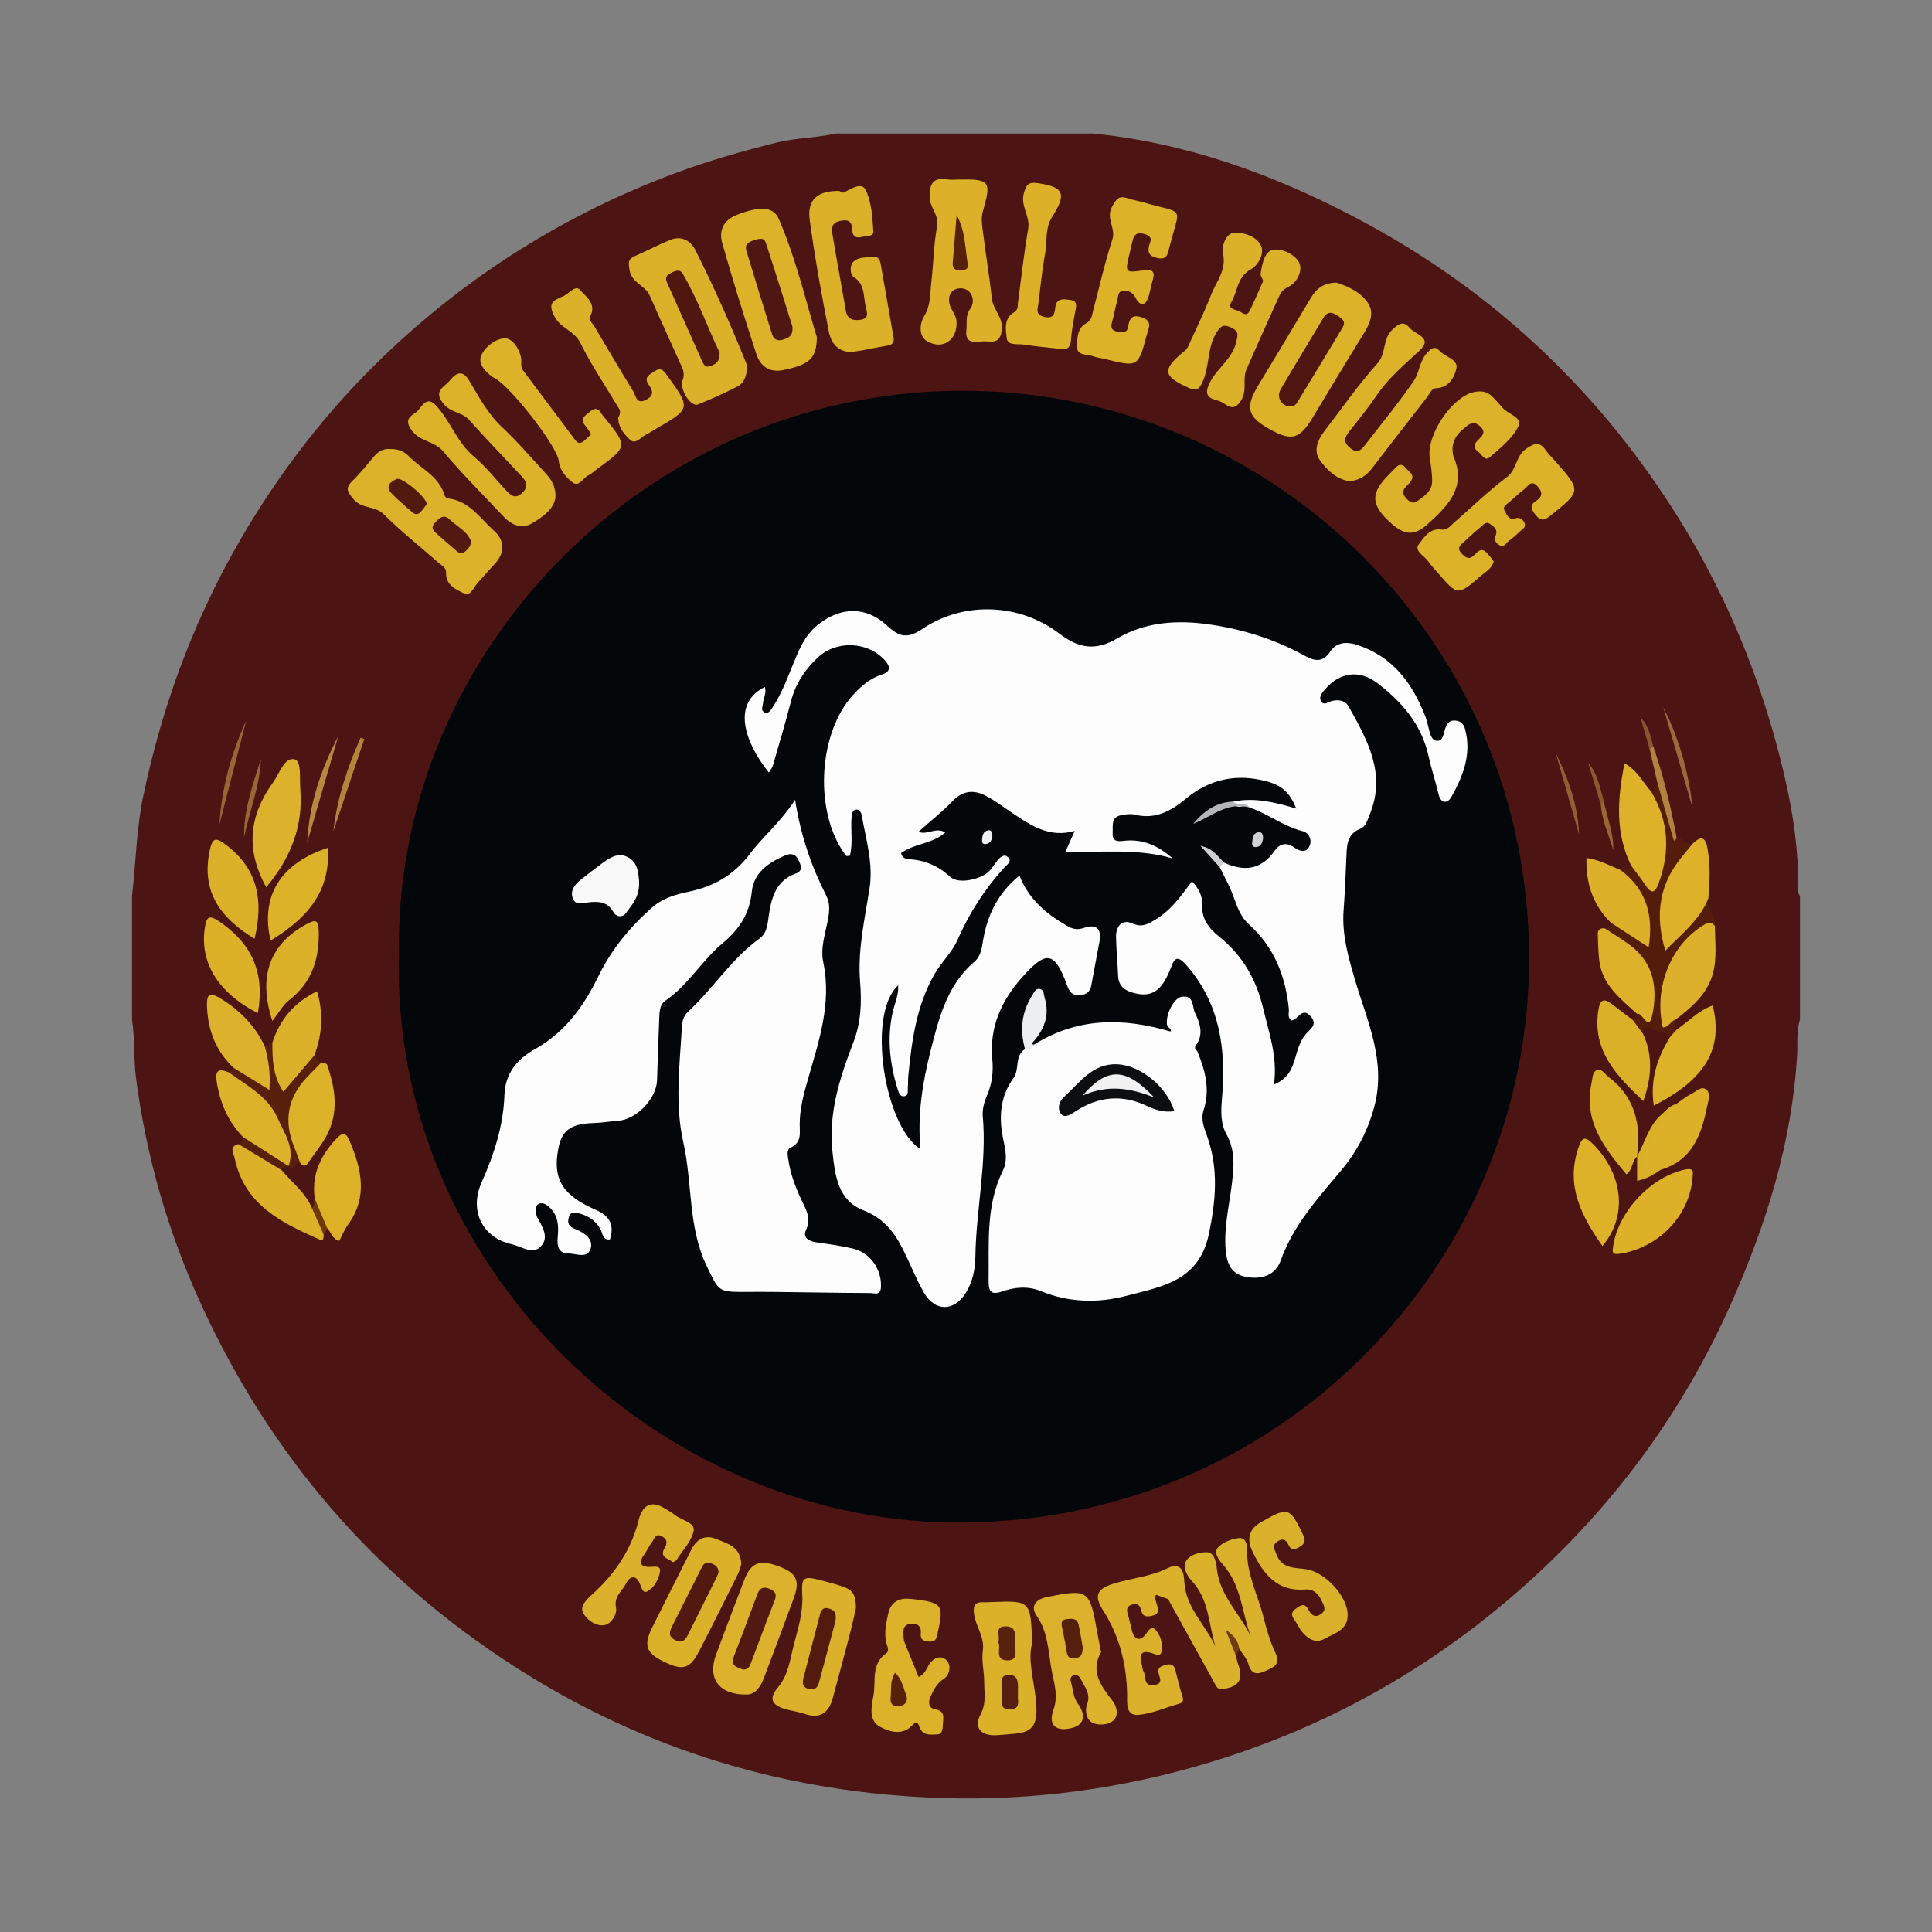
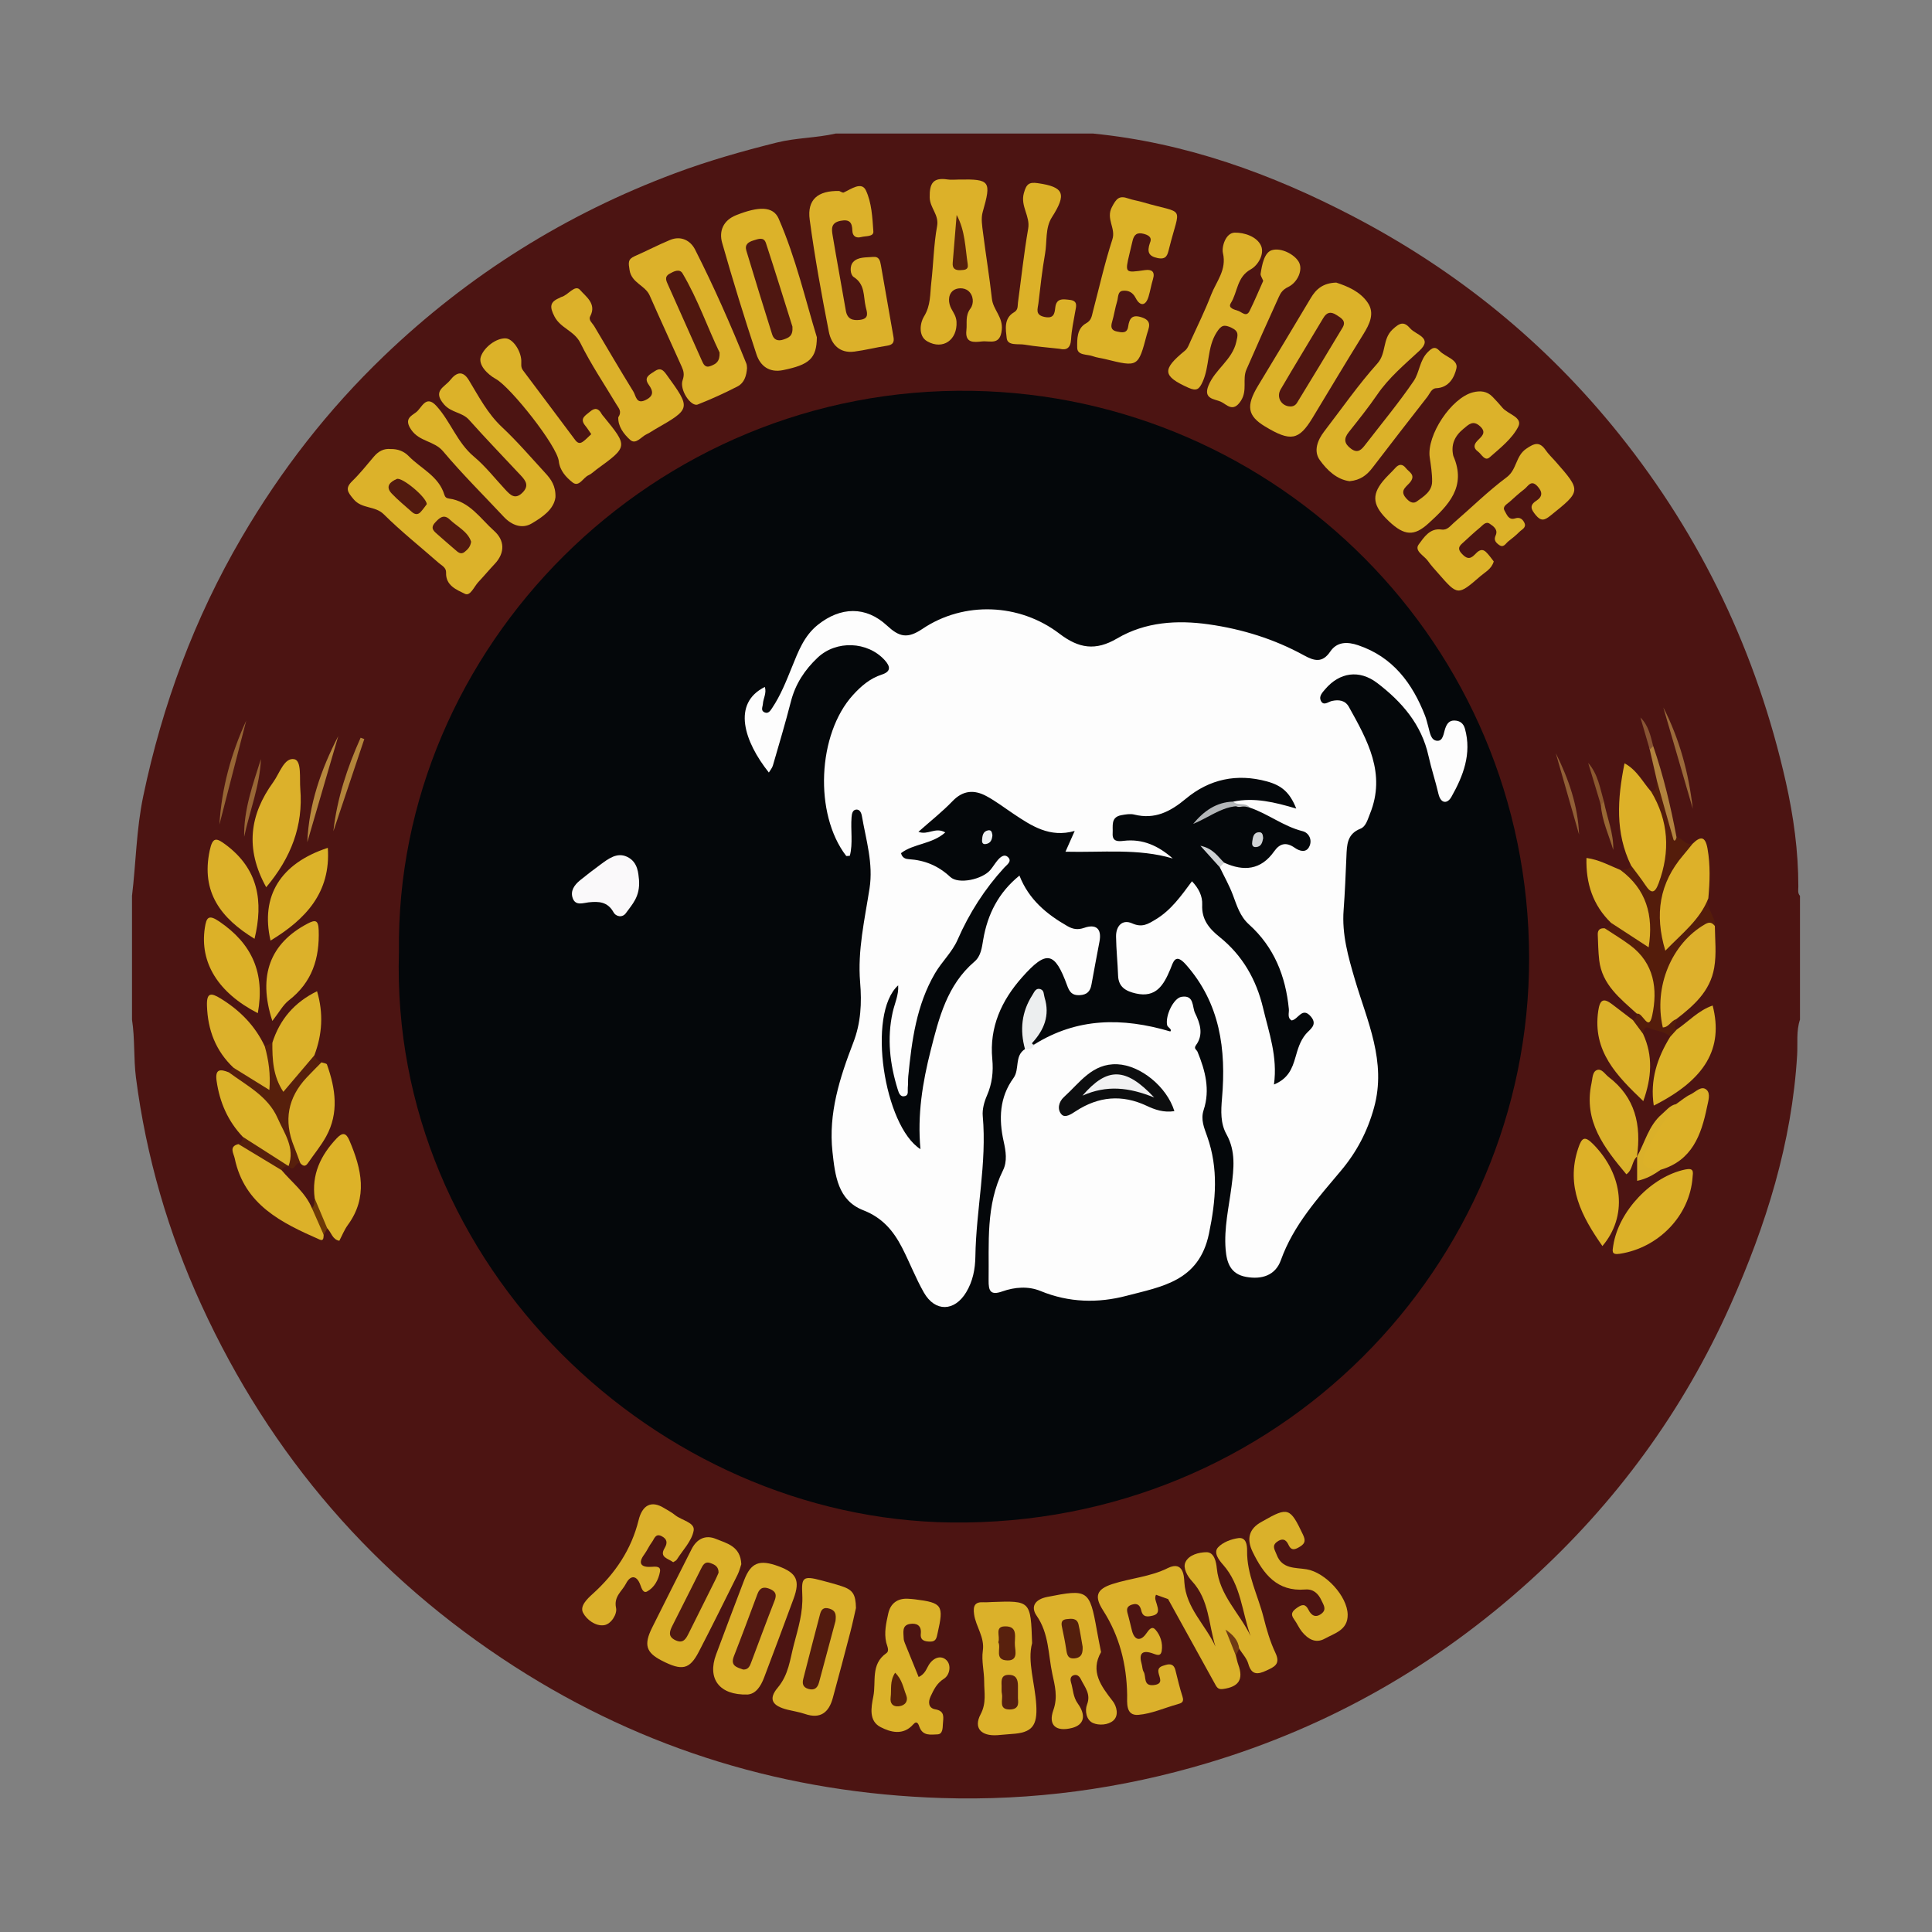
<svg xmlns="http://www.w3.org/2000/svg" version="1.1" id="Layer_1" x="0px" y="0px" width="200px" height="200px" viewBox="0 0 200 200" enable-background="new 0 0 200 200" xml:space="preserve">
  <rect x="0" y="0" width="200" height="200" fill="#808080" stroke="none" />
  <g>
    <path fill="#4C1412" d="M13.666,105.554c0-4.272,0-8.543,0-12.815c0.412-3.434,0.446-6.897,1.161-10.313   c1.984-9.482,5.303-18.43,10.196-26.799c4.052-6.929,8.93-13.214,14.715-18.764c8.745-8.389,18.818-14.706,30.181-18.943   c3.424-1.277,6.932-2.272,10.478-3.159c2.019-0.505,4.1-0.473,6.113-0.936c8.881,0,17.761,0,26.642,0   c9.578,0.95,18.448,4.151,26.914,8.568c10.743,5.605,19.958,13.076,27.555,22.562c8.547,10.673,14.244,22.679,17.245,35.987   c0.803,3.562,1.299,7.172,1.298,10.836c0,0.325-0.094,0.677,0.169,0.961c0,4.272,0,8.543,0,12.815   c-0.399,1.188-0.222,2.436-0.293,3.645c-0.537,9.112-3.227,17.652-6.906,25.896c-4.894,10.968-11.871,20.498-20.766,28.551   c-9.673,8.757-20.766,15.087-33.303,18.846c-9.008,2.7-18.212,3.94-27.593,3.64c-15.956-0.51-30.75-4.956-44.203-13.605   c-14.457-9.294-25.256-21.809-32.416-37.427c-3.437-7.498-5.721-15.359-6.779-23.549C13.82,109.568,13.977,107.542,13.666,105.554z   " />
    <path fill="#04070A" d="M41.298,98.531c-0.396-31.378,26.215-58.648,59.381-58.07c31.483,0.549,57.569,26.147,57.614,58.685   c0.045,31.805-26.009,58.86-59.811,58.461C68.107,157.248,40.322,131.13,41.298,98.531z" />
    <path fill="#DCB12A" d="M130.768,29.073c-0.126-0.325-0.3-0.547-0.27-0.737c0.147-0.946,0.382-2.211,1.176-2.442   c0.956-0.278,2.315,0.43,2.769,1.207c0.478,0.819-0.115,2.138-1.097,2.61c-0.547,0.263-0.764,0.591-0.954,1.008   c-1.141,2.502-2.261,5.014-3.362,7.535c-0.444,1.016,0.133,2.152-0.58,3.246c-0.826,1.266-1.47,0.346-2.094,0.073   c-0.639-0.28-1.816-0.264-1.26-1.65c0.683-1.7,2.467-2.657,2.885-4.534c0.15-0.674,0.305-1.08-0.49-1.458   c-0.776-0.368-1.068-0.272-1.545,0.477c-1.01,1.584-0.708,3.482-1.45,5.117c-0.348,0.766-0.616,1-1.476,0.612   c-2.677-1.205-2.754-1.878-0.347-3.843c0.28-0.228,0.42-0.648,0.58-0.999c0.722-1.584,1.495-3.149,2.119-4.772   c0.533-1.387,1.638-2.567,1.223-4.337c-0.142-0.604,0.263-2.085,1.23-2.104c0.969-0.019,2.302,0.404,2.722,1.37   c0.362,0.834-0.297,2.004-1.075,2.435c-1.449,0.802-1.345,2.357-2.059,3.493c-0.338,0.538,0.416,0.672,0.797,0.811   c0.362,0.132,0.818,0.662,1.143,0.008C129.874,31.151,130.323,30.065,130.768,29.073z" />
    <path fill="#DCB22A" d="M40.444,46.484c0.732-0.016,1.379,0.233,1.854,0.724c1.265,1.306,3.121,2.072,3.702,4.007   c0.073,0.243,0.214,0.361,0.465,0.394c2.151,0.278,3.26,2.077,4.688,3.349c1.079,0.961,1.159,2.253,0.058,3.421   c-0.577,0.612-1.117,1.26-1.693,1.873c-0.44,0.468-0.833,1.496-1.388,1.222c-0.841-0.416-2.005-0.848-1.951-2.197   c0.021-0.533-0.458-0.733-0.78-1.017c-1.895-1.669-3.881-3.244-5.669-5.019c-0.91-0.904-2.264-0.535-3.124-1.559   c-0.622-0.741-0.913-1.131-0.133-1.889c0.802-0.78,1.502-1.665,2.228-2.521C39.171,46.718,39.729,46.412,40.444,46.484z" />
    <path fill="#DCB12A" d="M77.332,38.098c-0.054,0.8-0.287,1.543-0.972,1.898c-1.341,0.696-2.726,1.321-4.131,1.877   c-0.699,0.276-1.919-1.528-1.562-2.525c0.207-0.58,0.093-0.962-0.103-1.403c-1.097-2.458-2.229-4.9-3.313-7.363   c-0.463-1.053-1.866-1.272-2.079-2.627c-0.115-0.731-0.202-1.118,0.533-1.437c1.233-0.536,2.426-1.169,3.668-1.681   c1.128-0.465,2.109,0.065,2.582,0.998c1.952,3.848,3.693,7.798,5.307,11.801C77.322,37.786,77.313,37.965,77.332,38.098z" />
    <path fill="#DAB12A" d="M120.907,162.319c1.642-0.79,1.665,0.955,1.696,1.466c0.166,2.694,2.203,4.419,3.221,6.667   c-0.716-2.29-0.639-4.837-2.423-6.765c-0.484-0.523-0.961-1.354-0.69-1.958c0.347-0.774,1.405-1.037,2.178-1.045   c0.825-0.009,1.014,1.047,1.074,1.663c0.273,2.807,2.362,4.651,3.494,7.002c-0.896-2.484-0.974-5.264-2.854-7.378   c-0.395-0.444-1.022-1.233-0.511-1.786c0.488-0.528,1.354-0.857,2.097-0.959c0.815-0.112,0.92,0.721,0.911,1.317   c-0.036,2.457,1.128,4.607,1.707,6.904c0.314,1.247,0.678,2.507,1.227,3.662c0.557,1.173-0.129,1.449-0.934,1.826   c-0.89,0.417-1.539,0.494-1.874-0.697c-0.159-0.567-0.622-1.049-0.948-1.569c-0.339-0.378-0.661-0.767-0.77-1.164   c0.376,0.495,0.29,1.211,0.426,1.875c0.085,0.321,0.146,0.65,0.259,0.961c0.55,1.511,0.048,2.281-1.583,2.504   c-0.421,0.058-0.598-0.09-0.776-0.415c-1.632-2.967-3.274-5.929-4.913-8.892c-0.518-0.554-0.307-1.358-0.717-1.98   C119.722,162.83,120.659,162.733,120.907,162.319z" />
    <path fill="#DCB129" d="M99.27,18.587c3.241-0.058,3.371,0.164,2.457,3.366c-0.189,0.662-0.052,1.442,0.038,2.155   c0.286,2.277,0.665,4.542,0.917,6.822c0.126,1.143,1.158,1.878,1.022,3.214c-0.167,1.647-1.216,1.113-2.043,1.201   c-0.847,0.09-1.776,0.204-1.619-1.166c0.086-0.751-0.142-1.497,0.416-2.236c0.38-0.503,0.337-1.376-0.231-1.841   c-0.428-0.351-1.196-0.338-1.59,0.003c-0.547,0.473-0.456,1.303-0.147,1.867c0.241,0.441,0.5,0.803,0.529,1.339   c0.099,1.862-1.392,2.95-3.027,2.025c-0.993-0.562-0.717-1.974-0.35-2.559c0.724-1.156,0.626-2.339,0.764-3.524   c0.226-1.947,0.251-3.925,0.602-5.845c0.216-1.182-0.742-1.871-0.765-2.965c-0.03-1.47,0.352-2.094,1.853-1.864   C98.477,18.637,98.877,18.587,99.27,18.587z" />
    <path fill="#DCB229" d="M154.633,58.119c-0.231,0.791-0.882,1.092-1.378,1.523c-2.342,2.032-2.349,2.027-4.362-0.28   c-0.369-0.422-0.756-0.834-1.075-1.292c-0.388-0.557-1.457-1.039-0.946-1.721c0.524-0.7,1.136-1.71,2.353-1.531   c0.599,0.088,0.905-0.377,1.27-0.693c1.825-1.578,3.552-3.283,5.478-4.722c1.059-0.791,0.916-2.184,2.002-2.935   c0.858-0.593,1.392-0.797,2.038,0.14c0.285,0.413,0.661,0.762,0.994,1.141c2.705,3.085,2.692,3.068-0.527,5.646   c-0.605,0.485-0.966,0.573-1.5-0.073c-0.472-0.572-0.695-0.996,0.052-1.48c0.676-0.438,0.658-0.925,0.122-1.507   c-0.664-0.721-0.969,0.009-1.354,0.303c-0.534,0.407-1.031,0.865-1.532,1.314c-0.278,0.249-0.773,0.478-0.509,0.924   c0.223,0.378,0.408,1.009,1.094,0.785c0.487-0.159,0.776,0.092,0.952,0.459c0.236,0.493-0.259,0.68-0.512,0.934   c-0.355,0.356-0.75,0.677-1.149,0.983c-0.28,0.215-0.487,0.721-0.968,0.369c-0.32-0.234-0.573-0.489-0.347-0.981   c0.276-0.602-0.233-0.957-0.622-1.214c-0.407-0.27-0.716,0.168-1.001,0.403c-0.562,0.464-1.098,0.959-1.633,1.454   c-0.363,0.335-0.818,0.623-0.275,1.219c0.46,0.505,0.829,0.688,1.372,0.121c0.294-0.307,0.674-0.711,1.147-0.277   C154.135,57.426,154.379,57.806,154.633,58.119z" />
    <path fill="#DCB229" d="M57.501,51.477c-0.17,1.259-1.348,2.059-2.467,2.717c-0.993,0.585-2.068,0.178-2.882-0.692   c-2.106-2.252-4.304-4.427-6.285-6.784c-0.92-1.094-2.439-0.976-3.301-2.235c-0.766-1.118-0.01-1.412,0.517-1.813   c0.582-0.442,0.997-1.851,2.093-0.648c1.471,1.615,2.149,3.799,3.893,5.255c1.196,0.999,2.171,2.261,3.242,3.409   c0.525,0.563,1.021,1.083,1.796,0.291c0.667-0.681,0.331-1.197-0.167-1.73c-1.8-1.924-3.631-3.821-5.384-5.786   c-0.715-0.802-1.834-0.72-2.596-1.603c-1.215-1.408,0.061-1.769,0.648-2.513c0.673-0.854,1.327-0.98,1.926,0.008   c1.033,1.702,1.936,3.462,3.436,4.866c1.592,1.491,3.017,3.162,4.497,4.77C57.04,49.612,57.54,50.291,57.501,51.477z" />
    <path fill="#DCB229" d="M139.704,49.813c-1.305-0.169-2.328-1.132-3.083-2.192c-0.666-0.935-0.231-2.06,0.465-2.966   c1.813-2.36,3.519-4.816,5.499-7.027c0.952-1.063,0.503-2.512,1.564-3.515c0.766-0.724,1.193-0.863,1.846-0.107   c0.573,0.663,2.396,0.952,0.941,2.303c-1.548,1.438-3.162,2.781-4.372,4.55c-0.918,1.342-1.942,2.613-2.952,3.889   c-0.538,0.679-0.448,1.179,0.23,1.692c0.735,0.556,1.117,0.082,1.512-0.429c1.68-2.179,3.443-4.301,4.992-6.57   c0.606-0.888,0.601-2.14,1.463-2.997c0.452-0.449,0.745-0.624,1.211-0.125c0.592,0.633,1.949,0.903,1.749,1.809   c-0.193,0.877-0.747,2.006-2.097,2.059c-0.487,0.019-0.662,0.569-0.93,0.912c-1.899,2.434-3.791,4.873-5.667,7.325   C141.503,49.171,140.832,49.71,139.704,49.813z" />
    <path fill="#DCB229" d="M138.328,29.254c1.127,0.368,2.471,0.912,3.266,2.09c0.742,1.099,0.181,2.224-0.478,3.282   c-1.778,2.855-3.496,5.748-5.239,8.625c-1.418,2.341-2.273,2.495-4.921,0.896c-1.813-1.095-1.988-2.118-0.728-4.206   c1.825-3.025,3.658-6.045,5.461-9.084C136.244,29.922,136.954,29.3,138.328,29.254z" />
    <path fill="#DCB229" d="M84.561,34.913c-0.017,2.217-0.802,2.848-3.495,3.401c-1.433,0.294-2.359-0.431-2.755-1.628   c-1.264-3.825-2.455-7.677-3.555-11.552c-0.348-1.226,0.125-2.33,1.443-2.856c2.34-0.935,3.841-0.943,4.406,0.352   C82.396,26.738,83.397,31.114,84.561,34.913z" />
    <path fill="#DCB228" d="M119.04,25.143c0.195-0.426,0.067-0.744-0.612-0.929c-0.738-0.202-1.039,0.085-1.19,0.731   c-0.102,0.437-0.209,0.873-0.312,1.309c-0.479,2.02-0.481,2.007,1.58,1.71c0.689-0.099,1.098,0.123,0.848,0.941   c-0.18,0.588-0.278,1.202-0.454,1.791c-0.312,1.045-0.907,0.986-1.331,0.161c-0.323-0.629-0.787-0.808-1.324-0.757   c-0.564,0.054-0.476,0.689-0.598,1.084c-0.215,0.694-0.313,1.424-0.52,2.121c-0.155,0.521-0.115,0.883,0.479,1.01   c0.507,0.108,1.074,0.237,1.179-0.5c0.129-0.9,0.445-1.291,1.438-0.953c1.121,0.381,0.673,1.106,0.498,1.766   c-0.896,3.389-0.903,3.386-4.299,2.548c-0.435-0.107-0.891-0.153-1.308-0.306c-0.587-0.215-1.591-0.055-1.602-0.876   c-0.012-0.88-0.042-1.996,0.919-2.525c0.563-0.309,0.584-0.755,0.708-1.226c0.656-2.492,1.218-5.014,2.013-7.46   c0.379-1.165-0.692-2.113-0.051-3.342c0.462-0.887,0.756-1.228,1.686-0.9c0.474,0.167,0.982,0.236,1.465,0.378   c4.538,1.335,3.924,0.182,2.765,4.833c-0.157,0.631-0.264,1.156-1.189,0.961C118.924,26.521,118.712,26.104,119.04,25.143z" />
    <path fill="#DCB12A" d="M86.876,19.771c0.157,0.057,0.356,0.207,0.464,0.157c0.771-0.354,1.85-1.167,2.297-0.22   c0.597,1.265,0.674,2.815,0.773,4.257c0.038,0.556-0.799,0.451-1.257,0.573c-0.527,0.141-0.901-0.081-0.917-0.659   c-0.023-0.835-0.274-1.207-1.231-1.019c-1.012,0.199-0.919,0.863-0.81,1.519c0.432,2.596,0.919,5.183,1.364,7.776   c0.151,0.878,0.695,1.049,1.464,0.957c1.01-0.122,0.727-0.778,0.588-1.376c-0.249-1.077-0.032-2.295-1.239-3.061   c-0.363-0.231-0.442-1.136-0.051-1.553c0.515-0.55,1.34-0.455,2.059-0.525c0.626-0.061,0.729,0.392,0.809,0.849   c0.437,2.483,0.863,4.967,1.305,7.449c0.101,0.565-0.098,0.807-0.672,0.894c-1.137,0.172-2.258,0.463-3.397,0.61   c-1.528,0.197-2.374-0.774-2.625-2.059c-0.752-3.846-1.458-7.707-1.98-11.59C83.537,20.655,84.667,19.722,86.876,19.771z" />
    <path fill="#DCB22A" d="M150.446,47.194c1.4,3.202-0.521,5.125-2.583,6.998c-1.467,1.333-2.48,1.281-4.076-0.224   c-1.674-1.58-1.846-2.666-0.622-4.168c0.389-0.477,0.859-0.887,1.268-1.348c0.386-0.435,0.749-0.445,1.104,0.007   c0.316,0.402,0.997,0.67,0.5,1.385c-0.347,0.5-1.2,0.872-0.52,1.68c0.297,0.353,0.708,0.704,1.159,0.378   c0.714-0.516,1.561-1.027,1.575-2.044c0.012-0.835-0.126-1.676-0.247-2.507c-0.332-2.29,2.238-6.175,4.483-6.739   c0.751-0.189,1.454-0.128,2.022,0.467c0.348,0.364,0.695,0.73,1.014,1.119c0.563,0.688,2.147,0.992,1.645,1.976   c-0.634,1.242-1.87,2.213-2.962,3.17c-0.507,0.444-0.832-0.328-1.207-0.6c-0.46-0.333-0.468-0.691-0.063-1.116   c0.404-0.424,1.019-0.831,0.267-1.511c-0.729-0.659-1.176-0.162-1.718,0.284C150.563,45.16,150.182,46.061,150.446,47.194z" />
    <path fill="#DBB22A" d="M95.099,173.606c0.69-0.332,0.801-0.865,1.061-1.272c0.484-0.755,1.263-1.016,1.822-0.47   c0.519,0.506,0.345,1.536-0.269,1.922c-0.747,0.471-1.053,1.14-1.378,1.828c-0.252,0.535-0.26,1.208,0.486,1.335   c1.036,0.176,0.824,0.871,0.787,1.519c-0.025,0.442-0.017,1.055-0.565,1.073c-0.668,0.022-1.502,0.191-1.852-0.746   c-0.094-0.252-0.238-0.761-0.656-0.285c-1.04,1.181-2.36,0.803-3.373,0.281c-1.227-0.632-0.993-1.995-0.755-3.179   c0.307-1.528-0.301-3.318,1.345-4.473c0.358-0.251,0.074-0.741-0.011-1.111c-0.235-1.021-0.003-2.02,0.211-2.994   c0.231-1.055,0.962-1.608,2.089-1.53c0.224,0.016,0.448,0.03,0.67,0.058c2.842,0.356,3.007,0.617,2.351,3.495   c-0.106,0.467-0.139,0.888-0.762,0.881c-0.563-0.006-1.053-0.112-0.979-0.816c0.095-0.898-0.475-1.118-1.13-1.011   c-0.857,0.14-0.655,0.898-0.642,1.495c0.003,0.163,0.059,0.332,0.121,0.486C94.126,171.229,94.593,172.364,95.099,173.606z" />
    <path fill="#DCB12B" d="M113.981,171.025c-1.144,2.004-0.006,3.512,1.215,5.083c0.394,0.507,0.661,1.478,0.047,2.009   c-0.527,0.456-1.469,0.52-2.09,0.252c-0.706-0.304-0.865-1.289-0.626-1.907c0.429-1.109-0.233-1.802-0.632-2.62   c-0.153-0.314-0.418-0.569-0.806-0.399c-0.315,0.137-0.294,0.475-0.215,0.731c0.222,0.724,0.195,1.471,0.701,2.179   c0.916,1.283,0.606,2.209-0.582,2.519c-1.638,0.427-2.518-0.241-1.95-1.842c0.486-1.37,0.148-2.555-0.106-3.744   c-0.432-2.022-0.338-4.173-1.623-6.024c-0.643-0.927-0.195-1.693,1.098-1.949c4.205-0.831,4.388-0.742,5.133,3.451   C113.671,169.48,113.819,170.19,113.981,171.025z" />
    <path fill="#DBB12A" d="M106.844,170.097c-0.513,1.89,0.295,4.125,0.431,6.402c0.128,2.155-0.426,2.876-2.537,3.001   c-0.503,0.03-1.004,0.094-1.507,0.126c-1.666,0.108-2.472-0.74-1.72-2.162c0.623-1.18,0.369-2.26,0.37-3.391   c0.001-1.062-0.29-2.149-0.14-3.18c0.208-1.43-0.725-2.494-0.903-3.783c-0.119-0.859,0.062-1.301,0.995-1.246   c0.279,0.016,0.56-0.012,0.84-0.022C106.695,165.698,106.695,165.698,106.844,170.097z" />
    <path fill="#DBB12B" d="M88.608,166.464c-0.148,0.638-0.343,1.57-0.582,2.491c-0.593,2.279-1.196,4.556-1.817,6.827   c-0.406,1.487-1.273,2.196-2.878,1.647c-0.582-0.199-1.2-0.29-1.799-0.439c-1.58-0.393-2.031-1.079-1.023-2.282   c1.135-1.354,1.27-2.914,1.667-4.44c0.441-1.697,0.969-3.315,0.876-5.198c-0.087-1.754,0.034-1.987,1.992-1.463   c0.704,0.189,1.411,0.37,2.102,0.6C88.27,164.581,88.583,165.024,88.608,166.464z" />
    <path fill="#DCB12A" d="M64.004,43.192c0.405-0.594,0.043-0.935-0.183-1.312c-1.265-2.115-2.652-4.17-3.74-6.373   c-0.625-1.265-2.047-1.519-2.683-2.746c-0.517-1-0.485-1.51,0.536-1.924c0.051-0.021,0.093-0.072,0.145-0.084   c0.727-0.163,1.439-1.365,1.98-0.728c0.559,0.658,1.737,1.41,1.041,2.717c-0.209,0.392,0.228,0.709,0.418,1.031   c1.34,2.265,2.673,4.535,4.055,6.774c0.264,0.428,0.288,1.344,1.268,0.859c0.849-0.42,0.793-0.912,0.313-1.581   c-0.562-0.782,0.112-1.051,0.623-1.4c0.567-0.387,0.854-0.151,1.21,0.341c2.558,3.534,2.567,3.53-1.161,5.667   c-0.291,0.167-0.565,0.373-0.869,0.508c-0.572,0.255-1.133,1.133-1.727,0.592C64.58,44.944,63.959,44.137,64.004,43.192z" />
    <path fill="#DBB02B" d="M120.907,162.319c0.095,0.443-1.13,0.786,0.003,1.392c0.574,0.308-0.219,1.196,0.012,1.826   c-0.417-0.149-0.835-0.299-1.253-0.448c-0.177,0.349-0.011,0.655,0.079,0.967c0.144,0.5,0.323,1.016-0.422,1.195   c-0.517,0.124-1.009,0.196-1.178-0.519c-0.114-0.482-0.34-0.816-0.949-0.628c-0.74,0.229-0.522,0.715-0.389,1.207   c0.131,0.486,0.24,0.979,0.363,1.468c0.274,1.089,0.922,1.129,1.479,0.334c0.319-0.455,0.602-0.814,0.965-0.403   c0.512,0.58,0.769,1.399,0.644,2.183c-0.109,0.685-0.615,0.364-1.046,0.23c-1.092-0.339-1.307,0.181-1.032,1.129   c0.078,0.268,0.069,0.58,0.205,0.809c0.293,0.493-0.076,1.499,1.036,1.38c1.095-0.118,0.567-0.797,0.492-1.348   c-0.072-0.532,0.367-0.619,0.743-0.734c0.506-0.154,0.871-0.055,1.016,0.523c0.231,0.924,0.446,1.855,0.739,2.759   c0.185,0.571-0.113,0.67-0.534,0.787c-1.347,0.374-2.671,0.981-4.037,1.094c-1.348,0.112-1.149-1.302-1.161-2.077   c-0.052-3.154-0.793-6.088-2.491-8.736c-0.921-1.436-0.709-2.183,0.943-2.723C117.039,163.365,119.087,163.236,120.907,162.319z" />
    <path fill="#DCB229" d="M61.206,44.943c-0.238-0.339-0.41-0.623-0.62-0.878c-0.63-0.766,0.042-1.06,0.497-1.455   c0.517-0.449,0.892-0.328,1.196,0.239c0.052,0.097,0.135,0.179,0.205,0.266c2.537,3.11,2.537,3.11-0.74,5.49   c-0.272,0.198-0.516,0.458-0.817,0.589c-0.571,0.249-0.981,1.276-1.654,0.747c-0.658-0.517-1.322-1.228-1.424-2.188   c-0.17-1.61-5.011-7.697-6.522-8.523c-0.821-0.449-1.859-1.437-1.546-2.324c0.336-0.952,1.564-1.911,2.557-1.878   c0.722,0.024,1.559,1.212,1.625,2.263c0.023,0.372-0.085,0.7,0.178,1.049c1.758,2.327,3.495,4.669,5.247,7.001   c0.228,0.303,0.464,0.721,0.94,0.39C60.638,45.517,60.894,45.228,61.206,44.943z" />
    <path fill="#DCB128" d="M109.686,36.106c-1.28-0.145-2.455-0.23-3.612-0.427c-0.668-0.114-1.771,0.152-1.862-0.675   c-0.096-0.87-0.325-2.051,0.761-2.676c0.443-0.255,0.357-0.653,0.408-1.021c0.347-2.55,0.618-5.112,1.057-7.646   c0.224-1.292-0.821-2.308-0.45-3.664c0.261-0.952,0.543-1.165,1.437-1.037c2.74,0.392,3.012,1.113,1.466,3.534   c-0.708,1.108-0.483,2.502-0.705,3.76c-0.3,1.705-0.489,3.431-0.69,5.152c-0.065,0.553-0.373,1.195,0.629,1.403   c0.947,0.197,1.045-0.312,1.117-0.97c0.11-1.011,0.831-0.872,1.503-0.796c0.889,0.101,0.648,0.703,0.552,1.26   c-0.162,0.936-0.367,1.873-0.42,2.817C110.823,36.053,110.391,36.281,109.686,36.106z" />
    <path fill="#DBB12A" d="M76.739,161.925c-0.091,0.261-0.193,0.701-0.388,1.095c-1.321,2.661-2.638,5.325-4.006,7.962   c-0.96,1.849-1.732,2.008-3.836,0.927c-1.635-0.839-1.884-1.64-0.998-3.424c1.346-2.711,2.717-5.409,4.079-8.111   c0.533-1.057,1.421-1.517,2.5-1.075C75.229,159.766,76.661,160.054,76.739,161.925z" />
    <path fill="#DCB12B" d="M77.385,175.417c-2.939,0.082-4.185-1.647-3.254-4.145c0.957-2.568,1.924-5.132,2.903-7.691   c0.7-1.83,1.586-2.175,3.576-1.436c1.858,0.69,2.234,1.464,1.546,3.34c-1,2.73-2.028,5.45-3.054,8.17   C78.749,174.587,78.233,175.355,77.385,175.417z" />
    <path fill="#DAB12A" d="M139.511,167.155c0.019,1.599-1.359,1.916-2.385,2.485c-0.943,0.523-1.74,0.024-2.35-0.727   c-0.315-0.388-0.509-0.872-0.808-1.276c-0.419-0.566-0.18-0.862,0.317-1.211c0.53-0.372,0.866-0.397,1.175,0.23   c0.294,0.596,0.748,0.855,1.349,0.382c0.553-0.435,0.201-0.9-0.006-1.352c-0.332-0.724-0.85-1.211-1.688-1.142   c-2.92,0.24-4.331-1.612-5.438-3.888c-0.641-1.317-0.421-2.391,0.93-3.121c0.049-0.027,0.098-0.056,0.146-0.083   c2.583-1.474,2.804-1.383,4.12,1.391c0.267,0.563,0.283,0.904-0.274,1.249c-0.484,0.3-0.907,0.507-1.213-0.172   c-0.277-0.613-0.676-0.689-1.19-0.311c-0.574,0.422-0.217,0.843-0.039,1.325c0.561,1.518,1.941,1.325,3.102,1.518   C137.207,162.776,139.486,165.242,139.511,167.155z" />
    <path fill="#DBB02B" d="M69.688,161.72c-0.522-0.397-1.469-0.495-0.884-1.468c0.338-0.562,0.232-0.953-0.323-1.233   c-0.634-0.32-0.75,0.3-0.988,0.613c-0.303,0.398-0.499,0.878-0.798,1.281c-0.713,0.964-0.282,1.348,0.701,1.287   c0.512-0.032,1.035-0.089,0.923,0.514c-0.151,0.814-0.575,1.626-1.333,2.035c-0.385,0.208-0.551-0.27-0.702-0.687   c-0.358-0.989-1.008-1.056-1.489-0.116c-0.401,0.784-1.278,1.316-1.02,2.512c0.134,0.619-0.499,1.667-1.233,1.78   c-0.878,0.135-1.82-0.573-2.186-1.291c-0.353-0.694,0.436-1.439,1.001-1.949c2.32-2.095,4.005-4.595,4.751-7.631   c0.378-1.54,1.299-2.083,2.634-1.256c0.381,0.236,0.79,0.439,1.133,0.723c0.67,0.554,2.084,0.762,1.933,1.612   c-0.19,1.073-1.122,2.017-1.749,3.007C69.986,161.569,69.82,161.628,69.688,161.72z" />
    <path fill="#541C0B" d="M173.508,105.517c0.117,0.35-0.382,0.736,0.063,1.066c0.058,0.507-0.198,0.731-0.679,0.753   c-0.603-0.647-1.516-0.57-2.247-0.941c-0.387-0.197-0.477,0.311-0.559,0.626c-0.82-0.125-1.094-0.653-1.048-1.418   c0.283-0.129,0.402-0.362,0.419-0.66c0.812,0.003,1.259-0.118,1.298-1.212c0.101-2.825-1.023-4.85-3.38-6.307   c-0.512-0.317-1.335-0.414-1.248-1.324c0.372-0.016,0.608-0.182,0.64-0.576c1.449-0.234,2.117,1.251,3.551,1.563   c0.187-2.105-0.164-3.97-1.605-5.571c-0.391-0.434-1.076-0.687-0.966-1.458c0.42-0.028,0.861-0.002,1.102-0.46   c0.814,0.02,1.077,0.714,1.466,1.23c0.526,0.698,0.836,0.568,1.115-0.191c0.869-2.367,0.763-4.695-0.151-7.029   c-0.204-0.521-0.801-0.998-0.358-1.67c0.658-0.104,0.546-0.644,0.612-1.083c1.093,1.122,0.912,2.702,1.425,4.035   c0.221,0.575,0.208,1.242,0.595,1.775c0.618,0.069,0.932,0.878,1.659,0.682c0.196,0.585-0.216,0.95-0.52,1.325   c-2.121,2.617-2.998,5.522-2.063,8.899c1.15-1.275,2.548-2.321,3.342-3.906c0.172-0.343,0.412-0.676,0.875-0.68   c-0.291,1.078,0.754,1.842,0.676,2.871c-3.395,1.869-5.272,4.633-5.282,8.615C172.238,105.563,172.715,105.621,173.508,105.517z" />
    <path fill="#DDB128" d="M170.921,81.941c1.819,3.037,2.005,6.198,0.78,9.496c-0.392,1.054-0.76,1.114-1.376,0.181   c-0.458-0.695-0.982-1.346-1.476-2.016c-1.663-3.396-1.417-6.913-0.679-10.584C169.469,79.715,170.053,80.966,170.921,81.941z" />
    <path fill="#DCB12B" d="M27.558,91.845c-2.214-3.987-1.705-7.527,0.728-10.879c0.657-0.905,1.141-2.587,2.186-2.372   c0.77,0.158,0.525,2.003,0.614,3.083C31.398,85.478,30.135,88.786,27.558,91.845z" />
    <path fill="#DCB128" d="M175.215,121.864c-0.278,3.953-3.497,7.313-7.545,7.929c-0.872,0.133-0.754-0.281-0.664-0.863   c0.557-3.585,3.974-7.155,7.473-7.869C175.358,120.883,175.273,121.321,175.215,121.864z" />
    <path fill="#DCB129" d="M29.143,121.129c1.084,1.286,2.477,2.325,3.148,3.94c1.044,0.636,1.095,1.71,1.215,2.754   c-0.022,0.262,0.015,0.686-0.402,0.503c-3.957-1.736-7.809-3.608-8.81-8.425c-0.104-0.502-0.63-1.218,0.388-1.465   C26.44,118.883,28.091,119.51,29.143,121.129z" />
    <path fill="#DCB228" d="M172.892,107.337c0.226-0.251,0.453-0.502,0.679-0.753c1.229-0.841,2.255-1.99,3.723-2.492   c1.136,4.43-0.753,7.665-6.096,10.358C170.795,111.806,171.553,109.506,172.892,107.337z" />
    <path fill="#DDB02C" d="M173.508,105.517c-0.535,0.151-0.749,0.835-1.375,0.843c-0.969-4.204,0.91-8.716,4.406-10.702   c0.465-0.264,0.708-0.126,0.983,0.199c0.013,1.44,0.18,2.875-0.068,4.321C177.033,102.638,175.323,104.107,173.508,105.517z" />
    <path fill="#DDB129" d="M176.847,92.988c-0.861,2.224-2.712,3.627-4.452,5.427c-1.134-3.768-0.615-7.012,1.87-9.905   c0.325-0.379,0.632-0.773,0.947-1.16c0.824-0.814,1.32-0.793,1.548,0.488C177.065,89.558,177.002,91.268,176.847,92.988z" />
    <path fill="#DDB228" d="M32.578,124.063c-0.34-2.479,0.615-4.471,2.28-6.229c0.626-0.661,0.983-0.543,1.312,0.226   c1.258,2.944,1.948,5.865-0.166,8.755c-0.358,0.49-0.585,1.077-0.878,1.63c-0.737-0.139-0.819-0.88-1.247-1.284   C32.794,126.402,32.787,125.19,32.578,124.063z" />
    <path fill="#DBB229" d="M25.135,117.687c-1.54-1.626-2.39-3.558-2.71-5.773c-0.183-1.263,0.361-1.265,1.255-0.908   c3.402,0.923,6.696,4.972,6.854,8.473c0.022,0.491,0.175,1.158-0.665,1.229l-0.007,0.001   C28.102,119.989,26.263,119.395,25.135,117.687z" />
    <path fill="#DCB12A" d="M26.349,97.183c-3.472-2.121-5.56-4.817-4.64-9.138c0.303-1.422,0.678-1.334,1.66-0.601   C26.755,89.971,27.283,93.318,26.349,97.183z" />
    <path fill="#DCB129" d="M167.747,90.061c2.658,1.979,3.453,4.655,2.92,8.006c-1.346-0.877-2.623-1.709-3.9-2.541   c-1.874-1.829-2.608-4.08-2.536-6.71C165.547,88.992,166.62,89.605,167.747,90.061z" />
    <path fill="#DDB128" d="M165.881,128.99c-2.131-3.044-3.815-6.177-2.512-10.101c0.379-1.142,0.668-1.353,1.585-0.417   C168.07,121.655,168.479,125.941,165.881,128.99z" />
    <path fill="#DBB029" d="M169.039,105.604c0.349,0.472,0.699,0.945,1.048,1.418c1.053,2.273,0.892,4.546,0.025,6.965   c-2.742-2.623-5.277-5.165-4.662-9.345c0.172-1.17,0.54-1.375,1.457-0.666C167.613,104.523,168.328,105.061,169.039,105.604z" />
    <path fill="#DCB12B" d="M24.173,110.533c-1.841-1.743-2.665-3.898-2.748-6.416c-0.046-1.39,0.427-1.359,1.404-0.759   c1.995,1.224,3.574,2.815,4.576,4.948c1.387,1.177,0.75,2.813,0.926,4.253c0.061,0.503-0.509,0.632-0.866,0.418   C26.292,112.273,24.914,111.825,24.173,110.533z" />
    <path fill="#DCB229" d="M33.279,109.975c0.196,0.072,0.523,0.097,0.568,0.222c0.885,2.49,1.263,5.005-0.086,7.452   c-0.536,0.973-1.26,1.841-1.89,2.763c-0.279,0.409-0.531,0.285-0.79-0.011C28.363,116.25,29.214,112.073,33.279,109.975z" />
    <path fill="#DCB128" d="M26.689,104.883c-4.111-2.114-6.028-5.228-5.486-8.823c0.165-1.094,0.381-1.424,1.49-0.671   C26.102,97.704,27.437,100.728,26.689,104.883z" />
    <path fill="#DAB029" d="M169.475,119.718c-0.574,0.477-0.431,1.384-1.114,1.844c-2.29-2.738-4.463-5.5-3.606-9.44   c0.107-0.49,0.087-1.145,0.529-1.338c0.514-0.224,0.85,0.408,1.235,0.702c2.772,2.112,3.406,4.992,2.936,8.26L169.475,119.718z" />
    <path fill="#DDB129" d="M166.127,96.102c0.88,0.583,1.791,1.126,2.636,1.757c2.494,1.865,2.854,4.55,2.271,7.27   c-0.382,1.781-0.994-0.386-1.576-0.185c-1.716-1.561-3.616-3.001-3.909-5.551c-0.101-0.877-0.112-1.765-0.149-2.649   C165.379,96.249,165.654,96.055,166.127,96.102z" />
    <path fill="#DBB129" d="M28.194,107.939c0.772-2.405,2.268-4.174,4.627-5.328c0.681,2.311,0.536,4.487-0.28,6.638   c-0.243,1.565-1.549,2.401-2.463,3.488c-0.479,0.57-1.225,0.444-1.483-0.288C28.083,110.997,27.576,109.507,28.194,107.939z" />
    <path fill="#DCB12A" d="M28.194,105.688c-1.545-4.723-0.188-8.048,3.612-10.058c0.824-0.436,1.148-0.419,1.185,0.655   c0.101,2.925-0.681,5.406-3.09,7.271C29.302,104.021,28.919,104.765,28.194,105.688z" />
    <path fill="#DCB229" d="M28.006,97.37c-1.061-4.612,1.024-7.996,5.93-9.602C34.255,92.414,31.624,95.173,28.006,97.37z" />
    <path fill="#DCB128" d="M173.506,114.296c0.504-0.346,0.975-0.761,1.521-1.017c0.521-0.244,1.106-0.942,1.638-0.461   c0.438,0.396,0.166,1.178,0.045,1.777c-0.591,2.907-1.554,5.549-4.799,6.5c-0.629,0.154-1.332,0.576-1.847-0.09   c-0.503-0.649-0.213-1.414,0.099-2.055C171.007,117.213,171.834,115.446,173.506,114.296z" />
    <path fill="#571F0C" d="M28.194,107.939c-0.004,1.729,0.053,3.445,1.138,5.087c1.12-1.318,2.164-2.547,3.209-3.777   c0.146,0.344,0.397,0.58,0.738,0.726c-0.508,0.52-1.026,1.03-1.523,1.56c-1.963,2.094-2.406,4.473-1.324,7.136   c0.232,0.57,0.434,1.153,0.65,1.729c-0.486-0.22-0.59,1.066-1.212,0.307c0.698-1.891-0.448-3.397-1.129-4.953   c-0.993-2.268-3.183-3.365-5.06-4.75c0.164-0.157,0.328-0.314,0.492-0.471c1.215,0.752,2.429,1.505,3.711,2.299   c0.135-1.596-0.068-3.071-0.478-4.526C27.669,108.184,27.931,108.061,28.194,107.939z" />
    <path fill="#B7893E" d="M35.017,76.203c-1.068,3.658-2.136,7.316-3.204,10.974C31.978,83.269,33.225,79.664,35.017,76.203z" />
    <path fill="#DAB029" d="M173.506,114.296c-0.978,1.418-1.97,2.819-2.818,4.331c-1.012,1.803-0.807,2.353,1.222,2.468   c-0.721,0.511-1.474,0.953-2.435,1.145c0-0.882,0-1.702,0-2.523c0,0-0.02,0.028-0.02,0.028c0.836-1.48,1.206-3.23,2.576-4.402   C172.493,114.948,172.862,114.432,173.506,114.296z" />
    <path fill="#976635" d="M22.711,85.363c0.235-3.766,1.201-7.341,2.778-10.761C24.563,78.189,23.637,81.776,22.711,85.363z" />
    <path fill="#9B6A3A" d="M175.236,83.723c-1.016-3.496-2.033-6.993-3.049-10.489C173.874,76.527,174.82,80.045,175.236,83.723z" />
    <path fill="#B3853B" d="M37.712,76.508c-1.067,3.182-2.135,6.363-3.202,9.545c0.38-3.409,1.439-6.599,2.821-9.684   C37.457,76.415,37.584,76.462,37.712,76.508z" />
    <path fill="#B2833E" d="M173.553,86.668c-0.014,0.054-0.024,0.109-0.042,0.161c-0.059,0.17-0.212,0.294-0.278,0.068   c-0.583-2.008-1.137-4.024-1.7-6.038c-0.25-1.09-0.501-2.179-0.751-3.269c-0.11-0.352,0.044-0.433,0.358-0.35   C172.201,80.317,172.954,83.473,173.553,86.668z" />
    <path fill="#571F0C" d="M25.135,117.687c1.576,1.007,3.152,2.015,4.727,3.022c-0.299,0.038-0.576,0.117-0.72,0.421   c-1.487-0.898-2.974-1.795-4.462-2.693C25.002,118.289,25.115,118.016,25.135,117.687z" />
    <path fill="#996736" d="M25.274,86.627c-0.049-2.819,0.904-5.42,1.736-8.05C26.895,81.355,25.851,83.945,25.274,86.627z" />
    <path fill="#915F36" d="M163.465,86.396c-0.804-2.809-1.607-5.619-2.411-8.428C162.379,80.626,163.348,83.39,163.465,86.396z" />
    <path fill="#986734" d="M166.039,82.991c0.321,1.662,1.015,3.252,0.965,4.989c-0.461-1.543-1.168-3.014-1.282-4.647   C165.571,82.98,165.747,82.931,166.039,82.991z" />
    <path fill="#8B592F" d="M166.039,82.991c-0.105,0.114-0.211,0.227-0.317,0.341c-0.439-1.453-0.877-2.906-1.315-4.359   C165.433,80.145,165.635,81.605,166.039,82.991z" />
    <path fill="#6E3906" d="M32.578,124.063c0.434,1.032,0.867,2.065,1.301,3.097c-0.124,0.221-0.248,0.442-0.372,0.663   c-0.405-0.918-0.81-1.836-1.215-2.754C32.618,124.8,32.497,124.403,32.578,124.063z" />
    <path fill="#895534" d="M171.14,77.24c-0.119,0.117-0.239,0.233-0.358,0.35c-0.322-1.106-0.644-2.212-0.966-3.318   C170.655,75.104,170.869,76.184,171.14,77.24z" />
    <path fill="#703A14" d="M127.934,171.38c-0.356-0.894-0.712-1.788-1.068-2.682c0.759,0.515,1.329,1.095,1.412,1.971   C128.163,170.906,128.048,171.143,127.934,171.38z" />
    <path fill="#FDFDFD" d="M126.732,89.308c2.023,0.919,3.801,0.766,5.172-1.18c0.588-0.834,1.252-0.98,2.133-0.362   c0.437,0.307,1.118,0.562,1.47-0.071c0.392-0.706,0.009-1.484-0.661-1.652c-1.989-0.499-3.588-1.812-5.496-2.448   c-0.462-0.475-1.428,0.43-1.683-0.614c2.216-0.46,4.341,0.079,6.521,0.722c-0.66-1.656-1.482-2.389-3.051-2.815   c-3.101-0.842-5.942-0.236-8.375,1.794c-1.6,1.335-3.211,2.174-5.341,1.643c-0.416-0.104-0.9-0.019-1.337,0.061   c-1.133,0.207-0.856,1.127-0.902,1.878c-0.054,0.889,0.582,0.846,1.137,0.779c1.983-0.236,3.608,0.523,5.085,1.827   c-3.595-1.067-7.29-0.605-11.106-0.702c0.346-0.78,0.611-1.376,0.955-2.15c-2.575,0.733-4.453-0.513-6.329-1.766   c-0.933-0.623-1.83-1.313-2.814-1.842c-1.246-0.67-2.412-0.615-3.498,0.517c-1.062,1.107-2.28,2.063-3.537,3.181   c0.98,0.384,1.748-0.532,2.78,0.064c-1.373,1.232-3.285,1.147-4.582,2.146c0.127,0.518,0.514,0.605,0.797,0.623   c1.659,0.104,3.048,0.671,4.298,1.837c0.864,0.805,3.329,0.252,4.15-0.718c0.253-0.299,0.456-0.639,0.702-0.944   c0.293-0.363,0.721-0.763,1.121-0.39c0.463,0.433-0.103,0.786-0.38,1.088c-2.029,2.216-3.625,4.712-4.827,7.458   c-0.573,1.309-1.634,2.272-2.342,3.483c-1.926,3.295-2.406,6.962-2.769,10.66c-0.038,0.391-0.005,0.789-0.048,1.178   c-0.035,0.307,0.118,0.759-0.276,0.87c-0.506,0.142-0.65-0.309-0.768-0.69c-0.81-2.613-1.122-5.26-0.526-7.968   c0.202-0.917,0.642-1.789,0.573-2.803c-3.277,2.963-1.438,14.595,2.307,16.957c-0.331-3.551,0.218-6.908,1.057-10.213   c0.856-3.373,1.7-6.777,4.533-9.198c0.682-0.583,0.766-1.455,0.91-2.294c0.451-2.627,1.592-4.872,3.748-6.613   c0.962,2.469,2.811,3.997,4.966,5.229c0.552,0.316,1.058,0.416,1.736,0.18c1.2-0.418,1.838,0.063,1.584,1.414   c-0.28,1.488-0.564,2.975-0.832,4.464c-0.125,0.695-0.456,1.051-1.22,1.091c-0.786,0.041-1.052-0.332-1.295-0.997   c-1.289-3.533-2.137-3.7-4.668-0.849c-2.126,2.395-3.394,5.155-3.083,8.452c0.124,1.313-0.012,2.549-0.548,3.777   c-0.285,0.652-0.501,1.43-0.439,2.123c0.44,4.892-0.689,9.693-0.763,14.551c-0.02,1.304-0.263,2.562-0.955,3.706   c-1.206,1.993-3.211,2.056-4.371,0.03c-0.861-1.504-1.48-3.143-2.278-4.686c-0.89-1.72-2.032-3.077-4.001-3.842   c-2.641-1.026-2.921-3.614-3.188-6.05c-0.436-3.983,0.756-7.677,2.154-11.303c0.792-2.055,0.888-4.095,0.707-6.268   c-0.272-3.267,0.475-6.484,0.976-9.697c0.403-2.585-0.363-5.008-0.79-7.485c-0.063-0.364-0.235-0.714-0.605-0.671   c-0.375,0.043-0.439,0.45-0.467,0.801c-0.107,1.326,0.158,2.676-0.177,3.977c-0.19,0.008-0.347,0.056-0.382,0.011   c-3.333-4.334-2.977-12.599,0.706-16.651c0.84-0.925,1.765-1.721,2.984-2.116c0.956-0.309,0.903-0.83,0.304-1.49   c-1.776-1.956-5.016-2.088-6.947-0.262c-1.331,1.258-2.301,2.721-2.764,4.531c-0.57,2.226-1.229,4.43-1.869,6.638   c-0.075,0.257-0.272,0.479-0.416,0.723c-2.546-3.189-3.853-7.154-0.417-8.86c0.205,0.633-0.163,1.18-0.2,1.746   c-0.02,0.315-0.255,0.697,0.167,0.884c0.404,0.179,0.606-0.174,0.79-0.448c0.882-1.313,1.454-2.777,2.047-4.233   c0.654-1.607,1.246-3.235,2.693-4.387c2.336-1.86,4.949-1.956,7.15,0.086c1.253,1.162,2.091,1.404,3.67,0.341   c4.286-2.887,10.053-2.657,14.181,0.497c2.006,1.532,3.741,1.805,5.97,0.494c2.915-1.715,6.206-1.925,9.489-1.459   c3.46,0.491,6.784,1.52,9.862,3.212c1.064,0.585,1.901,0.806,2.713-0.394c0.705-1.042,1.783-1.028,2.878-0.66   c3.599,1.211,5.618,3.926,6.937,7.301c0.142,0.364,0.224,0.751,0.332,1.128c0.168,0.587,0.246,1.415,0.908,1.466   c0.64,0.05,0.671-0.775,0.853-1.29c0.158-0.449,0.392-0.82,0.942-0.807c0.572,0.014,0.94,0.29,1.096,0.856   c0.715,2.59-0.182,4.888-1.412,7.061c-0.398,0.702-1.088,0.736-1.337-0.339c-0.304-1.311-0.737-2.592-1.025-3.906   c-0.716-3.265-2.761-5.611-5.301-7.55c-1.871-1.429-3.907-1.102-5.387,0.626c-0.298,0.348-0.671,0.733-0.468,1.182   c0.275,0.611,0.77,0.133,1.145,0.048c0.736-0.167,1.393-0.064,1.767,0.608c1.924,3.453,3.876,6.91,2.178,11.083   c-0.235,0.578-0.417,1.308-0.971,1.525c-1.405,0.55-1.41,1.682-1.461,2.864c-0.08,1.852-0.151,3.706-0.29,5.555   c-0.189,2.509,0.462,4.802,1.171,7.211c1.259,4.276,3.296,8.478,1.977,13.252c-0.682,2.471-1.794,4.578-3.391,6.486   c-2.412,2.883-4.946,5.652-6.254,9.304c-0.565,1.578-1.978,2.026-3.614,1.725c-1.598-0.294-1.99-1.461-2.103-2.838   c-0.181-2.211,0.334-4.358,0.611-6.526c0.235-1.838,0.454-3.638-0.524-5.396c-0.631-1.136-0.576-2.401-0.46-3.746   c0.433-5.019-0.19-9.805-3.731-13.813c-1.128-1.277-1.323-0.241-1.63,0.492c-0.673,1.602-1.458,2.975-3.567,2.489   c-0.996-0.23-1.79-0.638-1.832-1.845c-0.047-1.346-0.192-2.69-0.211-4.036c-0.016-1.091,0.641-1.831,1.666-1.374   c1.044,0.466,1.641,0.072,2.442-0.41c1.589-0.956,2.615-2.419,3.752-3.948c0.705,0.738,1.099,1.54,1.058,2.431   c-0.07,1.522,0.707,2.461,1.814,3.349c2.357,1.892,3.794,4.414,4.483,7.323c0.603,2.547,1.529,5.048,1.132,7.936   c1.48-0.599,1.891-1.664,2.213-2.78c0.25-0.864,0.476-1.708,1.081-2.436c0.404-0.486,1.269-0.944,0.529-1.816   c-0.901-1.061-1.294,0.292-1.989,0.401c-0.483-0.271-0.254-0.777-0.292-1.171c-0.33-3.421-1.531-6.433-4.13-8.77   c-0.932-0.838-1.251-1.948-1.666-3.052c-0.372-0.99-0.901-1.921-1.361-2.878C126.186,89.379,126.342,89.224,126.732,89.308z" />
-     <path fill="#FDFDFD" d="M82.307,82.792c0.606,3.836,1.722,6.963,3.246,9.967c0.547,1.079,0.176,2.361-0.069,3.481   c-0.244,1.119-0.499,2.252-0.27,3.325c0.936,4.379-0.509,8.4-1.666,12.479c-0.398,1.404-0.754,2.818-0.764,4.298   c-0.006,0.915,0.241,1.918-0.929,2.456c-0.454,0.209-0.317,0.775-0.25,1.23c0.214,1.459,0.718,2.821,1.34,4.147   c0.468,0.996,1.076,1.91,0.495,3.152c-0.371,0.793,0.284,1.171,1.076,1.283c1.276,0.18,2.56,0.35,3.81,0.65   c1.798,0.43,2.974,2.193,2.869,4.012c-0.051,0.89-0.694,0.585-1.1,0.584c-3.314-0.015-6.628-0.075-9.942-0.115   c-1.011-0.012-2.023-0.007-3.034-0.001c-2.794,0.016-2.706-0.084-3.951-2.659c-1.97-4.074-1.469-8.568-2.428-12.81   c-0.888-3.931-0.384-7.937-0.152-11.914c0.037-0.632,0.15-1.177,0.664-1.651c2.593-2.394,4.479-5.477,7.396-7.567   c0.792-0.568,0.816-1.574,0.95-2.451c0.283-1.847,0.765-3.532,2.768-4.252c0.806-0.29,0.541-0.858,0.306-1.378   c-0.277-0.613-0.725-0.784-1.372-0.51c-1.737,0.736-3.272,1.787-3.476,3.771c-0.235,2.286-1.28,3.875-3.016,5.32   c-2.145,1.785-3.566,4.331-5.923,5.946c-0.61,0.418-0.613,1.176-0.642,1.847c-0.091,2.132-0.154,4.266-0.226,6.399   c-0.065,1.931-2.147,4.071-4.06,4.197c-0.783,0.051-1.561,0.193-2.344,0.221c-1.707,0.06-3.283,0.257-3.746,2.332   c-0.623,2.79-0.035,4.462,2.139,5.803c0.571,0.352,1.181,0.647,1.795,0.92c1.354,0.603,1.801,1.584,1.338,3.003   c-0.758,0.095-0.74-0.58-0.939-0.969c-0.473-0.919-1.214-1.448-2.181-1.708c-0.437-0.117-0.917-0.28-1.117,0.33   c-0.148,0.451-0.142,0.897,0.381,1.147c0.152,0.073,0.302,0.151,0.457,0.214c0.912,0.372,1.728,1.048,1.377,2.008   c-0.359,0.983-1.48,0.433-2.26,0.43c-1.095-0.004-1.203-0.839-1.123-1.679c0.11-1.158,0.067-2.261-0.869-3.11   c-0.338-0.306-0.778-0.594-1.198-0.279c-0.335,0.252-0.192,0.725-0.134,1.113c0.008,0.055,0.026,0.111,0.052,0.159   c0.538,0.989,1.315,2.135,0.387,3.082c-0.851,0.869-2.008-0.023-3.006-0.245c-3.011-0.67-4.419-3.445-3.118-6.373   c1.291-2.904,2.262-5.866,2.371-9.056c0.078-2.281,1.331-3.749,3.193-4.788c3.085-1.721,5.033-4.437,6.524-7.503   c1.354-2.783,3.253-5.086,5.549-7.117c1.103-0.976,2.446-1.371,3.807-1.652c2.634-0.545,4.708-1.745,6.379-3.969   C79.013,86.553,80.818,85.103,82.307,82.792z" />
    <path fill="#FDFDFD" d="M107.038,108.14c4.437-2.785,9.12-2.838,14.11-1.363c0.221-0.246-0.278-0.408-0.33-0.666   c-0.197-0.979,0.667-2.781,1.484-2.919c1.339-0.227,1.097,1.038,1.407,1.675c0.513,1.053,0.916,2.22,0.097,3.333   c-0.267,0.363,0.076,0.471,0.16,0.676c0.801,1.95,1.326,3.933,0.636,6.028c-0.33,1.001,0.056,1.857,0.373,2.757   c1.171,3.328,0.898,6.575,0.177,10.044c-1.027,4.942-4.885,5.476-8.532,6.435c-2.964,0.78-5.973,0.711-8.908-0.497   c-1.264-0.52-2.669-0.411-3.965,0.048c-1.232,0.436-1.421-0.078-1.406-1.165c0.055-3.852-0.314-7.742,1.49-11.375   c0.462-0.931,0.291-1.99,0.071-2.976c-0.522-2.336-0.441-4.575,1.015-6.58c0.662-0.911,0.073-2.286,1.189-2.993   C106.287,108.185,106.841,108.521,107.038,108.14z" />
    <path fill="#FAF9FA" d="M66.149,91.074c0.135,1.761-0.73,2.569-1.358,3.453c-0.342,0.481-1.005,0.401-1.285-0.098   c-0.61-1.087-1.512-1.133-2.576-1.019c-0.559,0.06-1.329,0.38-1.628-0.395c-0.299-0.774,0.153-1.405,0.746-1.888   c0.691-0.563,1.402-1.103,2.119-1.632c0.817-0.602,1.707-1.289,2.745-0.801C66.083,89.242,66.073,90.486,66.149,91.074z" />
    <path fill="#ECEEEF" d="M107.038,108.14c-0.134,0.51-0.539,0.474-0.932,0.463c-0.544-1.977-0.356-3.857,0.768-5.601   c0.196-0.304,0.35-0.78,0.857-0.595c0.365,0.133,0.306,0.54,0.403,0.855c0.57,1.846-0.046,3.351-1.279,4.698   c-0.019,0.021-0.002,0.108,0.026,0.132C106.919,108.124,106.985,108.125,107.038,108.14z" />
    <path fill="#B3B6B8" d="M127.666,82.981c0.459,0.485,1.264,0.019,1.683,0.614c-2.276-0.641-3.928,0.948-5.833,1.69   C124.618,83.958,125.907,83.034,127.666,82.981z" />
    <path fill="#D0D3D5" d="M130.763,86.764c-0.083,0.439-0.184,0.895-0.754,0.927c-0.395,0.022-0.42-0.296-0.376-0.579   c0.067-0.436,0.114-0.939,0.709-0.959C130.709,86.14,130.731,86.471,130.763,86.764z" />
    <path fill="#CDD0D2" d="M126.732,89.308c-0.157,0.154-0.314,0.308-0.472,0.461c-0.582-0.646-1.165-1.293-1.996-2.215   C125.621,87.834,126.08,88.706,126.732,89.308z" />
    <path fill="#EEF1F3" d="M102.735,86.456c-0.034,0.483-0.19,0.864-0.726,0.924c-0.29,0.032-0.365-0.187-0.348-0.414   c0.033-0.438,0.084-0.902,0.622-1.008C102.656,85.884,102.689,86.201,102.735,86.456z" />
    <path fill="#531910" d="M48.772,56.079c-0.074,0.533-0.369,0.806-0.667,1.051c-0.418,0.345-0.725,0.002-1.015-0.244   c-0.598-0.505-1.181-1.028-1.771-1.542c-0.388-0.339-0.813-0.652-0.296-1.226c0.442-0.49,0.899-0.945,1.532-0.341   C47.341,54.529,48.427,55.016,48.772,56.079z" />
    <path fill="#521A0F" d="M44.179,52.194c-0.179,0.23-0.392,0.55-0.653,0.825c-0.279,0.294-0.599,0.237-0.884-0.019   c-0.704-0.631-1.446-1.227-2.094-1.912c-0.711-0.752-0.124-1.224,0.524-1.504C41.603,49.355,44.164,51.473,44.179,52.194z" />
    <path fill="#4F170F" d="M74.491,36.496c0.04,0.946-0.371,1.162-0.872,1.373c-0.631,0.265-0.794-0.159-0.977-0.567   c-1.164-2.596-2.322-5.195-3.477-7.795c-0.18-0.406-0.426-0.838,0.132-1.161c0.448-0.26,1.051-0.563,1.359-0.043   C72.251,30.995,73.267,33.959,74.491,36.496z" />
    <path fill="#57200C" d="M99.032,22.25c0.885,1.625,0.884,3.39,1.148,5.107c0.091,0.59-0.338,0.586-0.742,0.609   c-0.536,0.031-0.864-0.15-0.815-0.747C98.759,25.563,98.896,23.906,99.032,22.25z" />
    <path fill="#4F1611" d="M133.574,42.076c-0.903-0.011-1.481-0.939-1.003-1.762c1.439-2.475,2.945-4.911,4.404-7.374   c0.368-0.622,0.771-0.719,1.376-0.333c0.501,0.319,1.041,0.618,0.633,1.303c-1.552,2.604-3.134,5.19-4.71,7.779   C134.12,41.941,133.884,42.085,133.574,42.076z" />
    <path fill="#4F1711" d="M82.033,33.814c0.071,0.988-0.386,1.138-0.893,1.322c-0.608,0.221-1.03,0.046-1.206-0.513   c-0.911-2.881-1.791-5.772-2.669-8.663c-0.195-0.641,0.192-0.906,0.743-1.073c0.496-0.151,1.061-0.393,1.281,0.276   C80.265,28.138,81.187,31.132,82.033,33.814z" />
    <path fill="#582009" d="M92.664,173.16c0.729,0.701,0.843,1.56,1.141,2.31c0.239,0.604-0.081,1.094-0.761,1.164   c-0.63,0.065-0.926-0.305-0.845-0.92C92.306,174.91,92.08,174.049,92.664,173.16z" />
    <path fill="#541F0D" d="M112.073,170.466c0.022,0.602-0.058,1.125-0.821,1.206c-0.721,0.077-0.798-0.396-0.878-0.932   c-0.106-0.716-0.253-1.427-0.403-2.135c-0.098-0.462-0.222-0.918,0.462-0.995c0.509-0.058,1.062-0.112,1.216,0.553   C111.824,168.922,111.933,169.697,112.073,170.466z" />
    <path fill="#561E10" d="M105.378,175.753c-0.026,0.258,0.295,1.198-0.838,1.212c-1.218,0.015-0.688-1.009-0.823-1.618   c-0.059-0.266-0.018-0.553-0.031-0.83c-0.027-0.582-0.054-1.159,0.789-1.136c0.75,0.02,0.898,0.518,0.903,1.131   C105.38,174.788,105.378,175.065,105.378,175.753z" />
    <path fill="#58200D" d="M103.345,169.999c0.225-0.597-0.418-1.611,0.672-1.639c1.457-0.038,0.965,1.224,1.048,2.013   c0.065,0.615,0.285,1.532-0.765,1.513C102.873,171.86,103.676,170.617,103.345,169.999z" />
    <path fill="#531B0E" d="M86.489,167.815c-0.542,2.019-1.122,4.183-1.704,6.347c-0.155,0.577-0.478,0.858-1.113,0.67   c-0.573-0.17-0.639-0.561-0.514-1.05c0.572-2.225,1.141-4.45,1.729-6.67c0.123-0.463,0.33-0.776,0.96-0.591   C86.507,166.714,86.574,167.12,86.489,167.815z" />
    <path fill="#511910" d="M74.387,162.809c-0.081,0.182-0.185,0.439-0.308,0.687c-0.921,1.853-1.843,3.704-2.769,5.554   c-0.284,0.567-0.56,1.138-1.384,0.749c-0.803-0.379-0.621-0.914-0.313-1.52c0.988-1.943,1.957-3.897,2.941-5.842   c0.202-0.399,0.403-0.843,1.001-0.624C73.989,161.972,74.393,162.159,74.387,162.809z" />
    <path fill="#521812" d="M76.933,172.832c-0.659-0.231-1.349-0.387-0.962-1.377c0.837-2.138,1.635-4.292,2.438-6.443   c0.256-0.686,0.68-0.791,1.32-0.51c0.591,0.26,0.688,0.602,0.455,1.195c-0.818,2.086-1.588,4.19-2.381,6.286   C77.647,172.402,77.512,172.855,76.933,172.832z" />
    <path fill="#0D0E0F" d="M121.572,115.026c-1.128,0.169-2.017-0.153-2.876-0.556c-2.55-1.197-4.98-0.973-7.321,0.552   c-0.461,0.3-1.109,0.751-1.484,0.344c-0.467-0.507-0.311-1.298,0.252-1.805c1.628-1.466,2.924-3.498,5.516-3.389   C118.053,110.272,120.794,112.492,121.572,115.026z" />
    <path fill="#F1F1F2" d="M112.059,113.419c2.565-2.974,4.469-2.951,7.426,0.195C116.854,112.551,114.582,112.304,112.059,113.419z" />
  </g>
</svg>